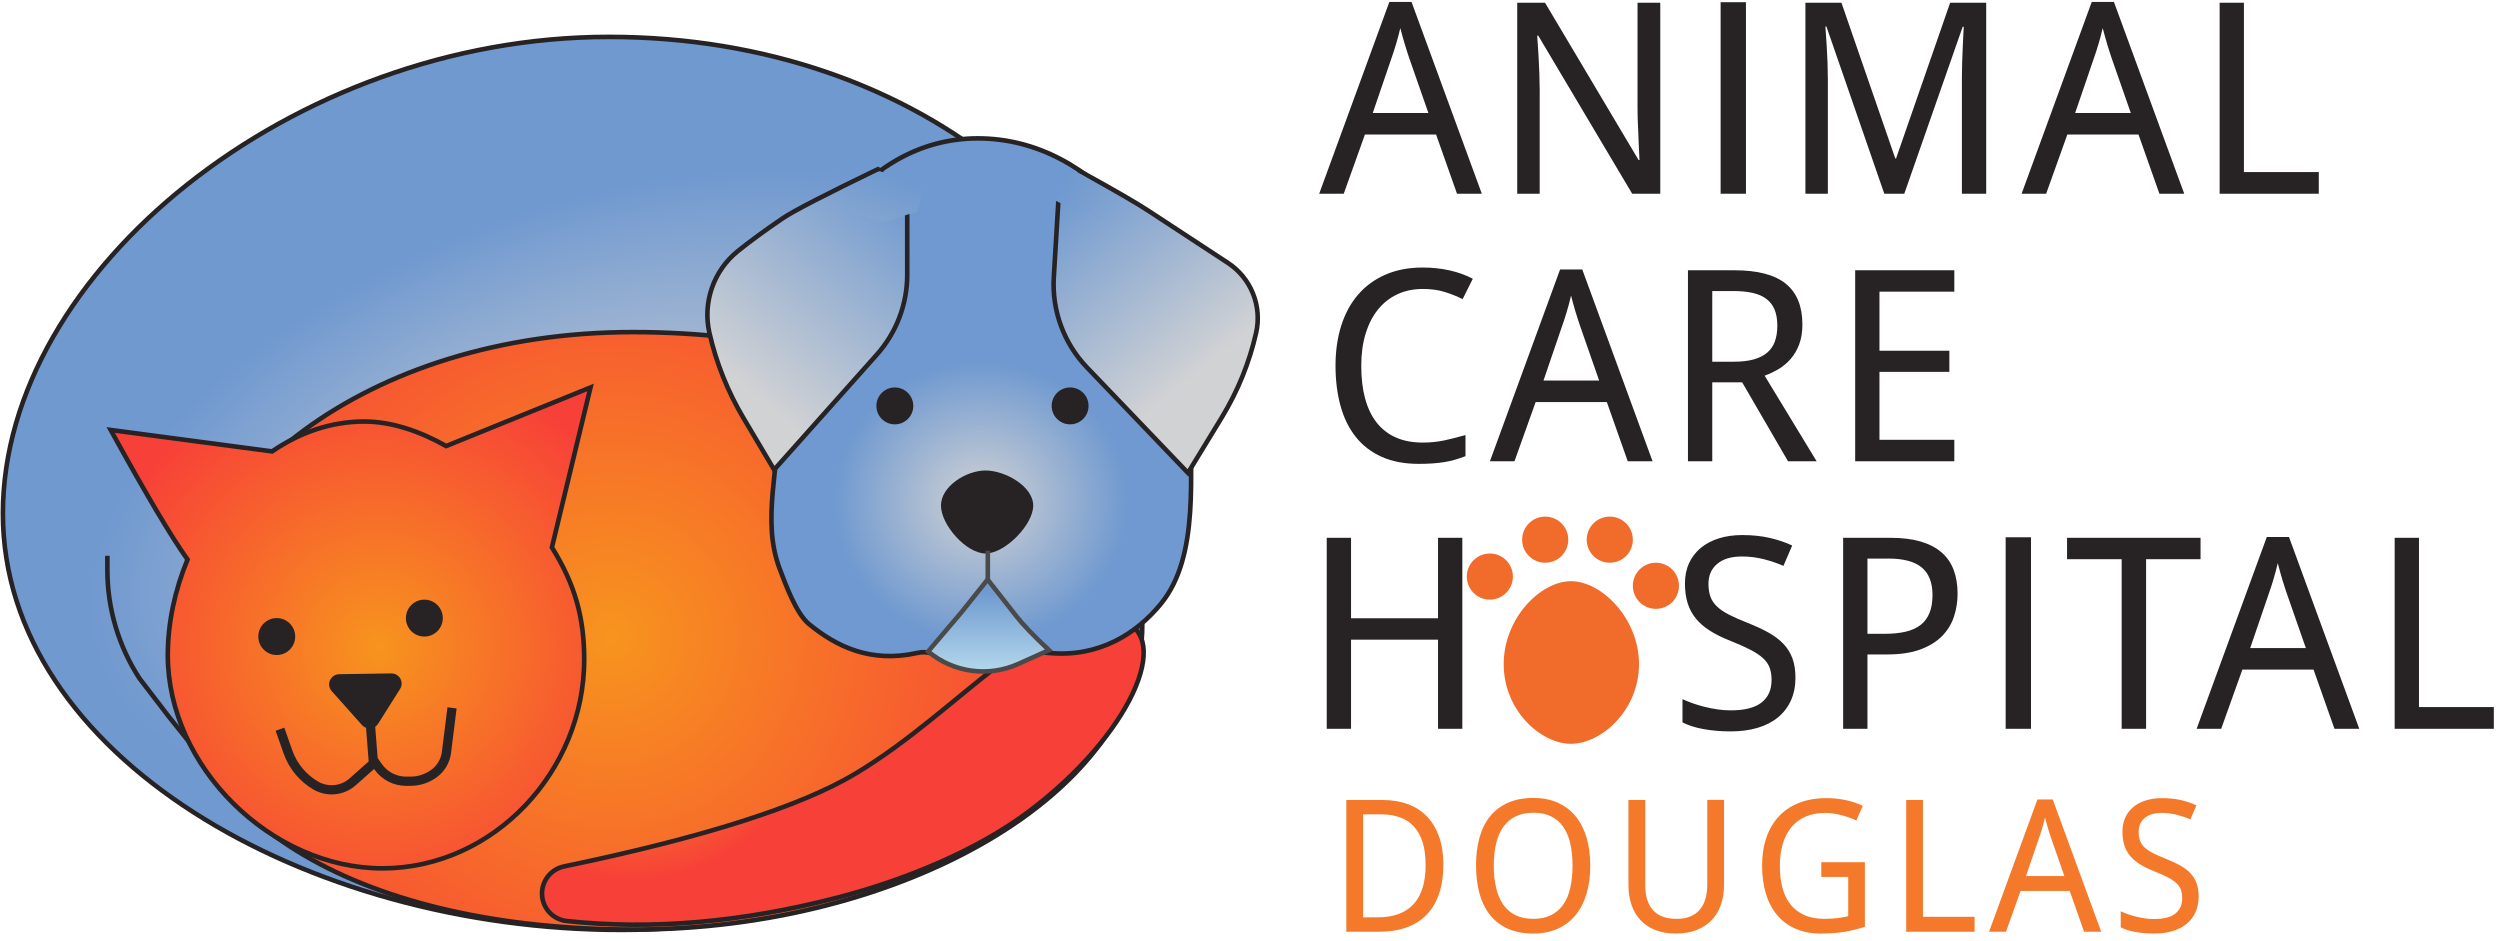
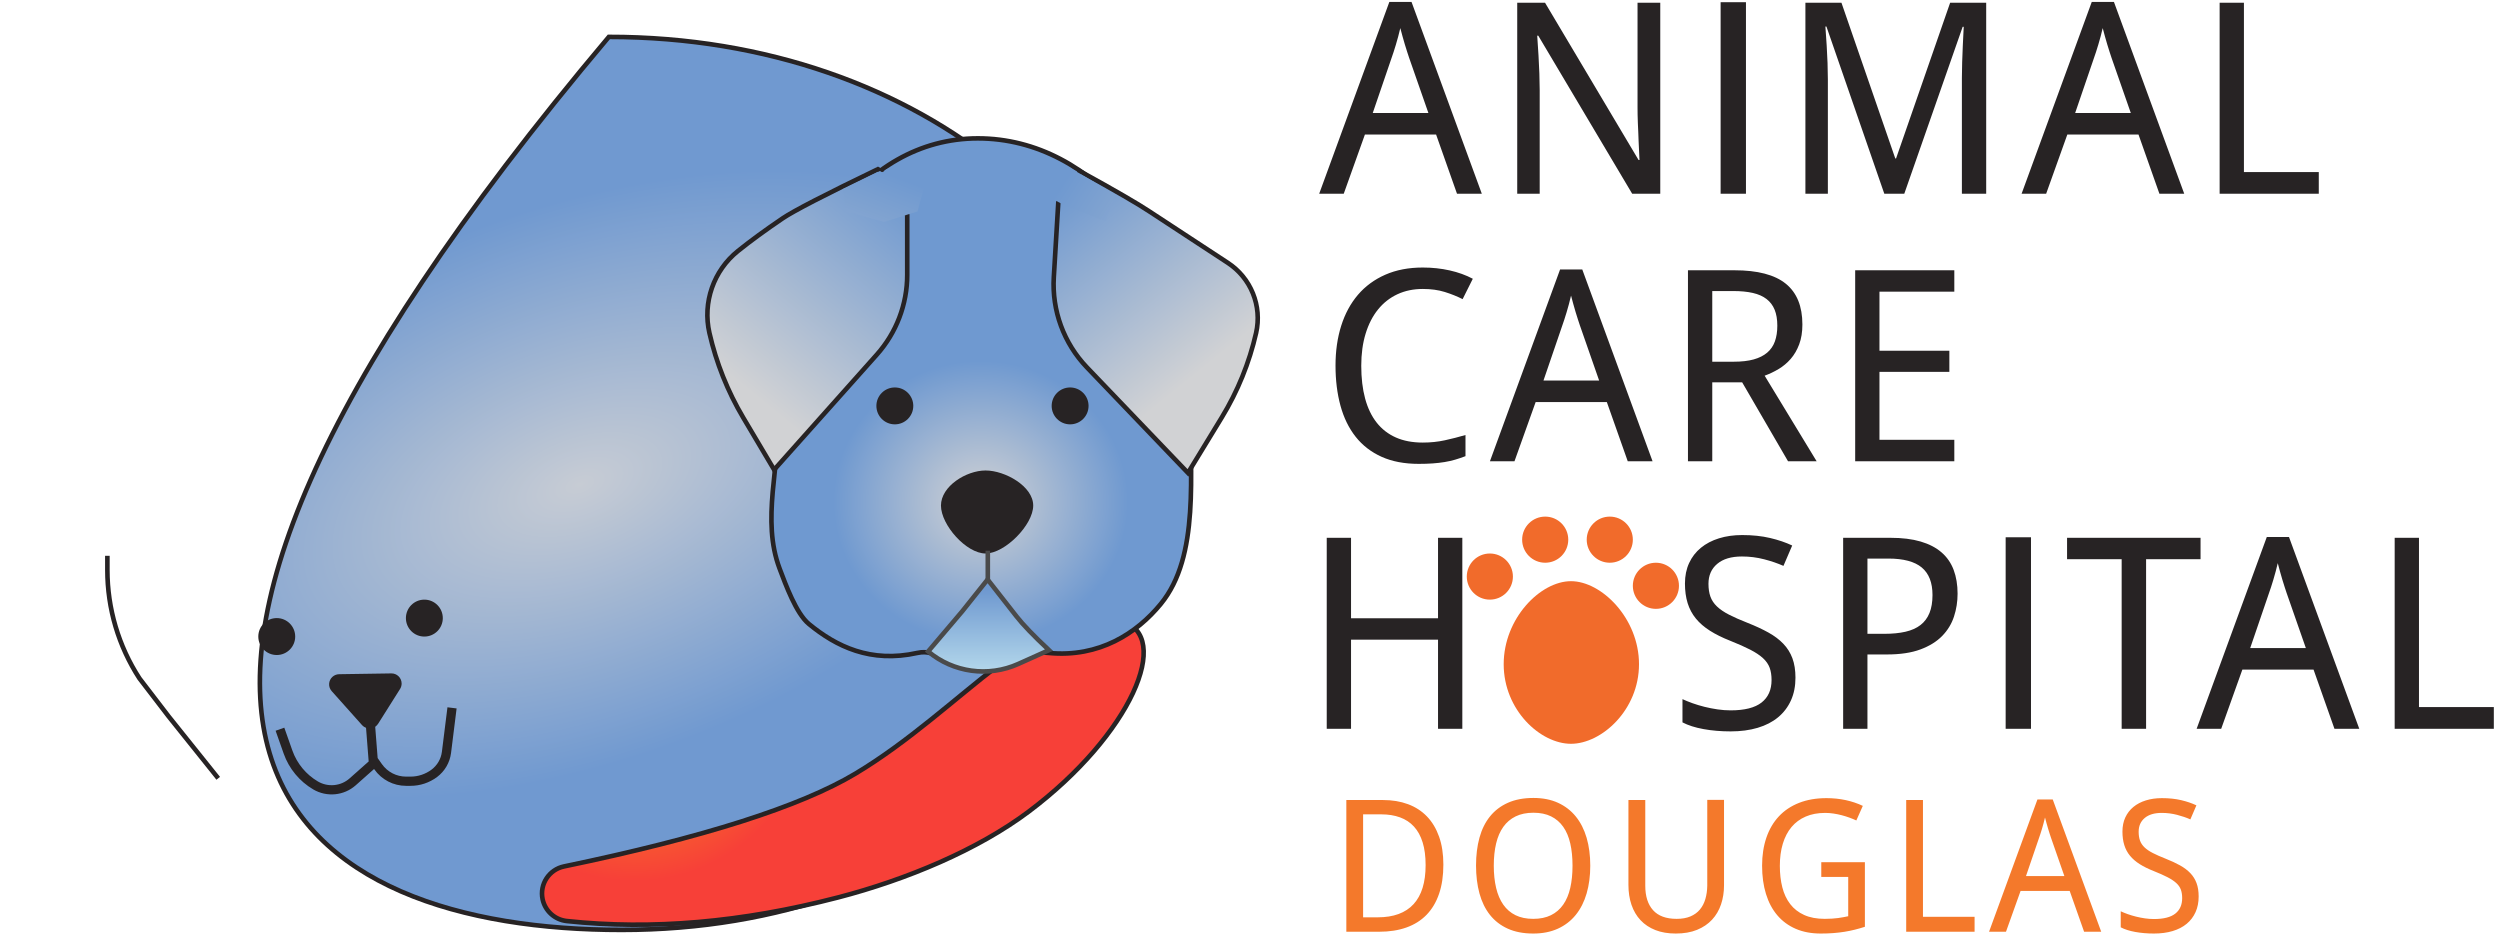
<svg xmlns="http://www.w3.org/2000/svg" width="271px" height="102px" viewBox="0 0 271 102" version="1.1">
  <title>Group 7</title>
  <desc>Created with Sketch.</desc>
  <defs>
    <radialGradient cx="50%" cy="50%" fx="50%" fy="50%" r="30.942%" gradientTransform="translate(0.5,0.5),scale(0.772,1),rotate(70.366),scale(1,1.846),translate(-0.5,-0.5)" id="radialGradient-1">
      <stop stop-color="#C7CCD4" offset="0%" />
      <stop stop-color="#7099D0" offset="100%" />
    </radialGradient>
    <radialGradient cx="45.115%" cy="51.116%" fx="45.115%" fy="51.116%" r="81.453%" gradientTransform="translate(0.451,0.511),scale(0.618,1),rotate(90),translate(-0.451,-0.511)" id="radialGradient-2">
      <stop stop-color="#F7941E" offset="0%" />
      <stop stop-color="#F74038" offset="100%" />
    </radialGradient>
    <radialGradient cx="55.916%" cy="54.003%" fx="55.916%" fy="54.003%" r="61.157%" gradientTransform="translate(0.559,0.54),scale(1,0.998),rotate(90),translate(-0.559,-0.54)" id="radialGradient-3">
      <stop stop-color="#F7941E" offset="0%" />
      <stop stop-color="#F74038" offset="100%" />
    </radialGradient>
    <radialGradient cx="14.959%" cy="29.483%" fx="14.959%" fy="29.483%" r="55.824%" gradientTransform="translate(0.15,0.295),scale(0.51,1),rotate(23.826),translate(-0.15,-0.295)" id="radialGradient-4">
      <stop stop-color="#F7971D" offset="0%" />
      <stop stop-color="#F7941E" offset="16.405%" />
      <stop stop-color="#F74038" offset="100%" />
    </radialGradient>
    <radialGradient cx="50%" cy="68.55%" fx="50%" fy="68.55%" r="33.497%" gradientTransform="translate(0.5,0.685),scale(1,0.792),rotate(-90),translate(-0.5,-0.685)" id="radialGradient-5">
      <stop stop-color="#D1D2D4" offset="0%" />
      <stop stop-color="#6F99D0" offset="100%" />
    </radialGradient>
    <linearGradient x1="36.529%" y1="81.471%" x2="82.168%" y2="0%" id="linearGradient-6">
      <stop stop-color="#D1D2D4" offset="0%" />
      <stop stop-color="#6F99D0" offset="100%" />
    </linearGradient>
    <linearGradient x1="41.07%" y1="72.722%" x2="82.168%" y2="0%" id="linearGradient-7">
      <stop stop-color="#D1D2D4" offset="0%" />
      <stop stop-color="#6F99D0" offset="100%" />
    </linearGradient>
    <linearGradient x1="50%" y1="93.678%" x2="50%" y2="11.365%" id="linearGradient-8">
      <stop stop-color="#B3D7EB" offset="0%" />
      <stop stop-color="#6F99D0" offset="100%" />
    </linearGradient>
    <linearGradient x1="14.588%" y1="161.453%" x2="63.975%" y2="20.319%" id="linearGradient-9">
      <stop stop-color="#92ADD1" offset="0%" />
      <stop stop-color="#6F99D0" offset="100%" />
    </linearGradient>
    <linearGradient x1="-55.517%" y1="40.603%" x2="68.196%" y2="40.603%" id="linearGradient-10">
      <stop stop-color="#92ADD1" offset="0%" />
      <stop stop-color="#6F99D0" offset="100%" />
    </linearGradient>
  </defs>
  <g id="Page-1" stroke="none" stroke-width="1" fill="none" fill-rule="evenodd">
    <g id="Artboard" transform="translate(-797, -1139)">
      <g id="Group-7" transform="translate(797, 1139)">
        <g id="Group-27" transform="translate(0, 4)">
-           <path d="M67.371,96.802 C101.613,96.802 125.676,74.634 125.676,48.401 C125.676,22.167 100.242,0 66,0 C31.758,0 0.314,25.424 0.314,51.657 C0.314,77.891 33.129,96.802 67.371,96.802 Z" id="Oval-6" stroke="#272324" stroke-width="0.5" fill="url(#radialGradient-1)" />
+           <path d="M67.371,96.802 C101.613,96.802 125.676,74.634 125.676,48.401 C125.676,22.167 100.242,0 66,0 C0.314,77.891 33.129,96.802 67.371,96.802 Z" id="Oval-6" stroke="#272324" stroke-width="0.5" fill="url(#radialGradient-1)" />
          <g id="Group-3" transform="translate(11, 32)">
            <path d="M0.639,24.251 L0.639,25.788 L0.639,25.788 C0.639,29.957 1.846,34.037 4.115,37.536 L4.115,37.536 L7.287,41.668 L12.655,48.368" id="Path-10" stroke="#272324" stroke-width="0.5" />
-             <path d="M57.629,64.764 C86.624,64.764 112.826,49.989 112.826,31.764 C112.826,13.538 86.624,0 57.629,0 C28.634,0 8,16.735 8,34.96 C8,53.185 28.634,64.764 57.629,64.764 Z" id="Oval-Copy-2" stroke="#272324" stroke-width="0.5" fill="url(#radialGradient-2)" />
-             <path d="M48.827,23.337 C51.351,27.386 52.328,30.977 52.328,35.501 C52.328,47.574 42.509,58.129 30.447,58.129 C18.385,58.129 7.188,47.092 7.188,35.02 C7.188,31.548 7.952,27.978 9.328,24.653 C7.572,22.196 4.795,17.515 1,10.609 L18.496,12.932 C21.451,10.906 24.841,9.693 28.491,9.693 C31.397,9.693 34.458,10.711 37.364,12.351 L53.01,6 L48.827,23.337 Z" id="Combined-Shape-Copy-2" stroke="#272324" stroke-width="0.5" fill="url(#radialGradient-3)" />
            <ellipse id="Oval-2-Copy-2" fill="#272324" cx="35" cy="31.002" rx="2" ry="2.002" />
            <ellipse id="Oval-2-Copy-3" fill="#272324" cx="19" cy="33.002" rx="2" ry="2.002" />
            <g id="Group-Copy" transform="translate(19, 40)" stroke="#272324">
              <path d="M10.112,2.033 L10.45,6.347 L10.988,7.113 L10.988,7.113 C11.679,8.098 12.808,8.685 14.012,8.685 L14.504,8.685 L14.504,8.685 C15.431,8.685 16.334,8.384 17.077,7.829 L17.077,7.829 L17.077,7.829 C17.808,7.282 18.285,6.461 18.398,5.555 L19,0.732" id="Path-4" />
              <path d="M0.347,6.65 L2.707,8.747 L2.707,8.747 C3.822,9.738 5.448,9.897 6.733,9.141 L6.733,9.141 L6.733,9.141 C8.126,8.322 9.185,7.038 9.722,5.514 L10.593,3.046" id="Path-4" transform="translate(5.47, 6.331) scale(-1, 1) translate(-5.47, -6.331) " />
            </g>
            <path d="M25.758,37.084 L31.42,36.997 L31.42,36.997 C32.027,36.987 32.527,37.472 32.537,38.08 C32.54,38.293 32.481,38.503 32.367,38.683 L29.992,42.45 L29.992,42.45 C29.668,42.964 28.989,43.118 28.475,42.793 C28.388,42.739 28.31,42.672 28.241,42.596 L24.955,38.917 L24.955,38.917 C24.55,38.464 24.589,37.769 25.042,37.364 C25.239,37.188 25.493,37.089 25.758,37.084 Z" id="Path-2-Copy" fill="#272324" />
            <path d="M79.815,61.291 C87.316,59.344 95.021,56.098 100.511,51.977 C111.588,43.659 116.231,32.896 110.532,31.292 C102.008,28.893 93.285,40.946 81.734,47.859 C75.763,51.432 65.233,54.785 50.143,57.92 L50.143,57.92 C48.521,58.257 47.479,59.845 47.816,61.467 C48.081,62.742 49.138,63.701 50.433,63.84 C59.66,64.829 69.454,63.98 79.815,61.291 Z" id="Oval-5" stroke="#272324" stroke-width="0.5" fill="url(#radialGradient-4)" />
          </g>
          <g id="Group-4" transform="translate(76, 11)">
            <path d="M31.098,47.321 L30.782,47.817 L30.782,47.817 C28.947,50.697 26.757,53.333 24.264,55.666 L24.264,55.666" id="Path-7" stroke="#4A4A4A" stroke-width="0.5" />
            <path d="M30.955,44.925 L30.955,47.425 L30.955,47.425 L30.955,47.425 C32.81,50.299 35.005,52.939 37.493,55.286 L38.013,55.777" id="Path-6" stroke="#4A4A4A" stroke-width="0.5" />
            <g id="Group-5">
              <path d="M30,57.48 C33.758,57.48 32.178,55.25 37.676,55.779 C43.174,56.309 47.234,53.631 49.828,50.47 C54.07,45.3 53,36.455 53,28.5 C53,12.76 42.703,0 30,0 C17.297,0 8.513,13.177 8.513,28.917 C8.513,35.698 6.508,41.348 8.513,46.646 C9.167,48.374 10.307,51.506 11.683,52.638 C14.649,55.078 18.374,56.903 23.433,55.779 C25.825,55.248 26.242,57.48 30,57.48 Z" id="Oval-7" stroke="#272324" stroke-width="0.5" fill="url(#radialGradient-5)" />
              <path d="M19.168,3.339 C13.471,6.086 10.029,7.862 8.842,8.667 C6.982,9.927 5.367,11.107 3.998,12.206 L3.998,12.206 C1.348,14.332 0.146,17.784 0.902,21.096 L0.902,21.096 L0.902,21.096 C1.639,24.327 2.876,27.424 4.567,30.275 L7.917,35.921 L19.045,23.444 L19.045,23.444 C21.169,21.062 22.343,17.982 22.343,14.791 L22.343,8.318 L20.76,5.024 L20.76,5.024 C20.417,4.311 19.861,3.722 19.168,3.339 L19.168,3.339 Z" id="Path-5" stroke="#272324" stroke-width="0.5" fill="url(#linearGradient-6)" />
              <path d="M57.459,3.572 C53.664,5.663 51.169,7.108 49.972,7.909 C49.027,8.541 46.191,10.4 41.465,13.486 L41.465,13.486 C38.948,15.129 37.721,18.166 38.39,21.096 L38.39,21.096 L38.39,21.096 C39.127,24.326 40.382,27.415 42.106,30.244 L45.775,36.262 L56.73,24.822 L56.73,24.822 C59.234,22.207 60.534,18.666 60.317,15.052 L59.831,6.942 L57.459,3.572 Z" id="Path-5" stroke="#272324" stroke-width="0.5" fill="url(#linearGradient-7)" transform="translate(49.275, 19.917) scale(-1, 1) translate(-49.275, -19.917) " />
              <circle id="Oval-8" fill="#272324" cx="21" cy="29" r="2" />
              <circle id="Oval-8-Copy" fill="#272324" cx="40" cy="29" r="2" />
              <path d="M30.838,45 C32.932,45 36,41.901 36,39.802 C36,37.702 32.932,36 30.838,36 C28.745,36 26,37.702 26,39.802 C26,41.901 28.745,45 30.838,45 Z" id="Oval-3" fill="#272324" />
              <path d="M31.057,47.818 L28.303,51.272 L24.61,55.619 L24.61,55.619 L24.61,55.619 C27.339,57.906 31.135,58.431 34.383,56.971 L37.709,55.475 C36.055,53.925 34.887,52.712 34.204,51.836 C33.522,50.96 32.473,49.621 31.057,47.818 Z" id="Path-8" stroke="#4A4A4A" stroke-width="0.5" fill="url(#linearGradient-8)" />
            </g>
          </g>
          <path d="M91.349,17.052 L95.11,14.597 C95.288,14.737 95.438,14.719 95.558,14.542 C95.679,14.365 96.127,14.102 96.901,13.755 L100.245,14.524 L99.679,18.452 L96.232,20.026 L91.972,19.398 L91.349,17.052 Z" id="Path-9" fill="url(#linearGradient-9)" transform="translate(95.797, 16.89) rotate(7) translate(-95.797, -16.89) " />
          <polygon id="Path-9-Copy" fill="url(#linearGradient-10)" transform="translate(116.527, 16.838) rotate(213) translate(-116.527, -16.838) " points="112.044 16.008 116.546 15.043 121.01 14.662 119.072 16.633 118.562 18.758 112.718 19.014" />
          <path d="M107.078,55.945 L107.078,58.721" id="Line" stroke="#4A4A4A" stroke-width="0.5" stroke-linecap="square" />
        </g>
        <g id="Group-6" transform="translate(143, 0)">
          <path d="M27.294,80.627 C30.608,80.627 34.668,76.971 34.668,72 C34.668,67.029 30.608,63 27.294,63 C23.98,63 20,67.029 20,72 C20,76.971 23.98,80.627 27.294,80.627 Z" id="Oval-9-Copy" fill="#F16B2B" />
          <circle id="Oval-10-Copy-4" fill="#F16B2B" cx="18.5" cy="62.5" r="2.5" />
          <circle id="Oval-10-Copy-5" fill="#F16B2B" cx="24.5" cy="58.5" r="2.5" />
          <circle id="Oval-10-Copy-6" fill="#F16B2B" cx="31.5" cy="58.5" r="2.5" />
          <circle id="Oval-10-Copy-7" fill="#F16B2B" cx="36.5" cy="63.5" r="2.5" />
          <path d="M14.939,21 L12.673,14.585 L4.956,14.585 L2.662,21 L0,21 L7.604,0.213 L10.011,0.213 L17.629,21 L14.939,21 Z M11.838,12.249 L9.742,6.245 C9.686,6.075 9.617,5.868 9.537,5.622 C9.457,5.377 9.374,5.112 9.289,4.829 C9.204,4.546 9.119,4.251 9.034,3.944 C8.949,3.637 8.869,3.338 8.793,3.045 C8.727,3.338 8.652,3.64 8.567,3.951 C8.482,4.263 8.397,4.562 8.312,4.85 C8.227,5.138 8.144,5.403 8.064,5.643 C7.984,5.884 7.916,6.085 7.859,6.245 L5.806,12.249 L11.838,12.249 Z M36.973,21 L33.928,21 L23.747,3.866 L23.634,3.866 C23.69,4.593 23.738,5.315 23.775,6.033 C23.813,6.646 23.844,7.288 23.867,7.958 C23.891,8.629 23.903,9.233 23.903,9.771 L23.903,21 L21.467,21 L21.467,0.298 L24.483,0.298 L34.622,17.347 L34.721,17.347 C34.693,16.629 34.66,15.921 34.622,15.223 C34.613,14.921 34.601,14.611 34.587,14.295 L34.544,13.346 C34.53,13.03 34.521,12.726 34.516,12.433 C34.511,12.14 34.509,11.871 34.509,11.626 L34.509,0.298 L36.973,0.298 L36.973,21 Z M43.515,21 L43.515,0.241 L46.262,0.241 L46.262,21 L43.515,21 Z M61.258,21 L54.985,2.875 L54.872,2.875 C54.929,3.574 54.976,4.267 55.014,4.957 C55.051,5.551 55.082,6.177 55.106,6.833 C55.129,7.489 55.141,8.086 55.141,8.624 L55.141,21 L52.706,21 L52.706,0.298 L56.614,0.298 L62.448,17.177 L62.533,17.177 L68.395,0.298 L72.303,0.298 L72.303,21 L69.669,21 L69.669,8.44 C69.669,7.949 69.679,7.387 69.698,6.755 C69.717,6.122 69.74,5.518 69.768,4.942 C69.806,4.272 69.839,3.592 69.868,2.903 L69.754,2.903 L63.425,21 L61.258,21 Z M91.08,21 L88.814,14.585 L81.097,14.585 L78.803,21 L76.141,21 L83.745,0.213 L86.152,0.213 L93.77,21 L91.08,21 Z M87.979,12.249 L85.883,6.245 C85.827,6.075 85.758,5.868 85.678,5.622 C85.598,5.377 85.515,5.112 85.43,4.829 C85.345,4.546 85.26,4.251 85.175,3.944 C85.09,3.637 85.01,3.338 84.934,3.045 C84.868,3.338 84.793,3.64 84.708,3.951 C84.623,4.263 84.538,4.562 84.453,4.85 C84.368,5.138 84.285,5.403 84.205,5.643 C84.125,5.884 84.057,6.085 84,6.245 L81.947,12.249 L87.979,12.249 Z M97.608,21 L97.608,0.298 L100.242,0.298 L100.242,18.649 L108.356,18.649 L108.356,21 L97.608,21 Z M11.229,31.323 C10.219,31.323 9.303,31.514 8.482,31.896 C7.661,32.279 6.96,32.828 6.379,33.546 C5.799,34.263 5.35,35.137 5.034,36.166 C4.718,37.195 4.56,38.356 4.56,39.649 C4.56,40.98 4.699,42.162 4.977,43.196 C5.256,44.23 5.673,45.101 6.23,45.809 C6.787,46.517 7.481,47.055 8.312,47.423 C9.143,47.791 10.115,47.975 11.229,47.975 C12.069,47.975 12.867,47.892 13.622,47.727 C14.377,47.562 15.123,47.371 15.859,47.154 L15.859,49.448 C15.491,49.589 15.123,49.714 14.755,49.823 C14.387,49.932 14.002,50.019 13.601,50.085 C13.2,50.151 12.77,50.201 12.312,50.234 C11.854,50.267 11.347,50.283 10.79,50.283 C9.242,50.283 7.901,50.028 6.769,49.519 C5.636,49.009 4.699,48.287 3.958,47.352 C3.217,46.417 2.667,45.294 2.308,43.982 C1.949,42.67 1.77,41.216 1.77,39.621 C1.77,38.054 1.975,36.619 2.386,35.316 C2.797,34.013 3.401,32.895 4.198,31.96 C4.996,31.025 5.985,30.299 7.165,29.779 C8.345,29.26 9.7,29 11.229,29 C12.249,29 13.221,29.104 14.146,29.312 C15.071,29.52 15.907,29.822 16.652,30.218 L15.548,32.427 C14.953,32.125 14.306,31.866 13.608,31.648 C12.909,31.431 12.116,31.323 11.229,31.323 Z M33.447,50 L31.181,43.585 L23.464,43.585 L21.17,50 L18.508,50 L26.112,29.213 L28.519,29.213 L36.137,50 L33.447,50 Z M30.346,41.249 L28.25,35.245 C28.193,35.075 28.125,34.868 28.045,34.622 C27.964,34.377 27.882,34.112 27.797,33.829 C27.712,33.546 27.627,33.251 27.542,32.944 C27.457,32.637 27.377,32.338 27.301,32.045 C27.235,32.338 27.16,32.64 27.075,32.951 C26.99,33.263 26.905,33.562 26.82,33.85 C26.735,34.138 26.652,34.403 26.572,34.643 C26.492,34.884 26.423,35.085 26.367,35.245 L24.313,41.249 L30.346,41.249 Z M42.609,41.447 L42.609,50 L39.975,50 L39.975,29.298 L45.016,29.298 C47.527,29.298 49.382,29.784 50.581,30.756 C51.78,31.729 52.379,33.201 52.379,35.174 C52.379,35.996 52.264,36.713 52.032,37.327 C51.801,37.94 51.494,38.467 51.112,38.906 C50.73,39.344 50.293,39.71 49.802,40.003 C49.311,40.296 48.806,40.536 48.287,40.725 L53.923,50 L50.822,50 L45.852,41.447 L42.609,41.447 Z M42.609,39.21 L44.931,39.21 C45.781,39.21 46.503,39.127 47.098,38.962 C47.692,38.797 48.181,38.552 48.563,38.226 C48.946,37.9 49.224,37.494 49.399,37.008 C49.573,36.522 49.661,35.953 49.661,35.302 C49.661,34.622 49.564,34.046 49.37,33.574 C49.177,33.102 48.884,32.715 48.492,32.413 C48.101,32.111 47.605,31.892 47.006,31.755 C46.406,31.618 45.696,31.549 44.874,31.549 L42.609,31.549 L42.609,39.21 Z M68.848,50 L58.101,50 L58.101,29.298 L68.848,29.298 L68.848,31.62 L60.734,31.62 L60.734,38.021 L68.31,38.021 L68.31,40.314 L60.734,40.314 L60.734,47.678 L68.848,47.678 L68.848,50 Z M15.516,79 L12.882,79 L12.882,69.343 L3.452,69.343 L3.452,79 L0.818,79 L0.818,58.298 L3.452,58.298 L3.452,67.021 L12.882,67.021 L12.882,58.298 L15.516,58.298 L15.516,79 Z M51.628,73.463 C51.628,74.379 51.466,75.198 51.14,75.92 C50.814,76.642 50.349,77.254 49.745,77.754 C49.141,78.254 48.405,78.634 47.536,78.894 C46.668,79.153 45.691,79.283 44.605,79.283 C43.557,79.283 42.578,79.201 41.667,79.035 C40.756,78.87 39.993,78.627 39.38,78.306 L39.38,75.786 C39.701,75.937 40.067,76.085 40.477,76.232 C40.888,76.378 41.32,76.508 41.773,76.621 C42.226,76.734 42.693,76.826 43.175,76.897 C43.656,76.968 44.133,77.003 44.605,77.003 C46.115,77.003 47.232,76.72 47.954,76.154 C48.676,75.587 49.037,74.776 49.037,73.718 C49.037,73.208 48.969,72.765 48.832,72.387 C48.695,72.01 48.454,71.663 48.11,71.346 C47.765,71.03 47.305,70.723 46.729,70.426 C46.153,70.129 45.426,69.805 44.548,69.456 C43.708,69.126 42.979,68.765 42.361,68.373 C41.742,67.981 41.232,67.54 40.831,67.049 C40.43,66.558 40.133,66.001 39.939,65.378 C39.746,64.755 39.649,64.047 39.649,63.254 C39.649,62.423 39.8,61.682 40.102,61.031 C40.404,60.379 40.829,59.83 41.376,59.381 C41.924,58.933 42.578,58.59 43.338,58.354 C44.098,58.118 44.935,58 45.851,58 C46.974,58 47.984,58.107 48.881,58.319 C49.778,58.531 50.576,58.803 51.274,59.133 L50.326,61.342 C49.712,61.069 49.016,60.83 48.237,60.627 C47.458,60.424 46.653,60.323 45.823,60.323 C44.671,60.323 43.779,60.589 43.146,61.123 C42.514,61.656 42.198,62.376 42.198,63.282 C42.198,63.82 42.269,64.285 42.41,64.677 C42.552,65.069 42.788,65.423 43.118,65.739 C43.449,66.055 43.885,66.353 44.428,66.631 C44.971,66.91 45.639,67.205 46.432,67.516 C47.291,67.856 48.043,68.205 48.69,68.564 C49.337,68.923 49.877,69.329 50.311,69.782 C50.746,70.235 51.074,70.759 51.296,71.354 C51.517,71.948 51.628,72.652 51.628,73.463 Z M69.202,64.358 C69.202,65.217 69.072,66.043 68.812,66.836 C68.553,67.629 68.125,68.33 67.531,68.939 C66.936,69.548 66.15,70.034 65.173,70.398 C64.196,70.761 62.99,70.943 61.555,70.943 L59.431,70.943 L59.431,79 L56.797,79 L56.797,58.298 L61.923,58.298 C63.188,58.298 64.279,58.432 65.194,58.701 C66.11,58.97 66.865,59.362 67.46,59.877 C68.055,60.391 68.494,61.026 68.777,61.781 C69.06,62.536 69.202,63.396 69.202,64.358 Z M59.431,68.706 L61.258,68.706 C62.136,68.706 62.903,68.63 63.559,68.479 C64.215,68.328 64.758,68.085 65.187,67.75 C65.617,67.415 65.94,66.98 66.157,66.447 C66.374,65.914 66.483,65.265 66.483,64.5 C66.483,63.159 66.096,62.166 65.322,61.519 C64.548,60.873 63.339,60.549 61.697,60.549 L59.431,60.549 L59.431,68.706 Z M74.413,79 L74.413,58.241 L77.16,58.241 L77.16,79 L74.413,79 Z M89.636,79 L86.988,79 L86.988,60.62 L81.069,60.62 L81.069,58.298 L95.54,58.298 L95.54,60.62 L89.636,60.62 L89.636,79 Z M110.055,79 L107.789,72.585 L100.072,72.585 L97.778,79 L95.116,79 L102.72,58.213 L105.127,58.213 L112.745,79 L110.055,79 Z M106.954,70.249 L104.858,64.245 C104.802,64.075 104.733,63.868 104.653,63.622 C104.573,63.377 104.49,63.112 104.405,62.829 C104.32,62.546 104.235,62.251 104.15,61.944 C104.065,61.637 103.985,61.338 103.91,61.045 C103.843,61.338 103.768,61.64 103.683,61.951 C103.598,62.263 103.513,62.562 103.428,62.85 C103.343,63.138 103.261,63.403 103.18,63.643 C103.1,63.884 103.032,64.085 102.975,64.245 L100.922,70.249 L106.954,70.249 Z M116.583,79 L116.583,58.298 L119.217,58.298 L119.217,76.649 L127.331,76.649 L127.331,79 L116.583,79 Z" id="ANIMAL-CARE-H-SPITAL" fill="#272324" />
          <path d="M13.461,93.725 C13.461,94.929 13.305,95.985 12.992,96.894 C12.68,97.802 12.227,98.56 11.635,99.169 C11.042,99.778 10.315,100.235 9.452,100.541 C8.59,100.847 7.611,101 6.518,101 L2.943,101 L2.943,86.723 L6.918,86.723 C7.914,86.723 8.816,86.872 9.623,87.172 C10.43,87.471 11.117,87.916 11.684,88.505 C12.25,89.094 12.688,89.825 12.997,90.697 C13.306,91.57 13.461,92.579 13.461,93.725 Z M11.537,93.783 C11.537,92.833 11.43,92.011 11.215,91.317 C11,90.624 10.688,90.053 10.277,89.604 C9.867,89.154 9.363,88.821 8.764,88.603 C8.165,88.384 7.484,88.275 6.723,88.275 L4.76,88.275 L4.76,99.438 L6.342,99.438 C8.061,99.438 9.356,98.962 10.229,98.012 C11.101,97.061 11.537,95.652 11.537,93.783 Z M29.385,93.842 C29.385,94.942 29.253,95.945 28.99,96.85 C28.726,97.755 28.334,98.529 27.813,99.174 C27.292,99.818 26.646,100.316 25.874,100.668 C25.103,101.02 24.213,101.195 23.204,101.195 C22.142,101.195 21.223,101.02 20.445,100.668 C19.667,100.316 19.022,99.818 18.511,99.174 C18,98.529 17.621,97.753 17.373,96.845 C17.126,95.937 17.002,94.929 17.002,93.822 C17.002,92.715 17.126,91.711 17.373,90.81 C17.621,89.908 18.002,89.138 18.516,88.5 C19.03,87.862 19.678,87.369 20.459,87.021 C21.241,86.672 22.162,86.498 23.223,86.498 C24.232,86.498 25.119,86.672 25.884,87.021 C26.649,87.369 27.292,87.864 27.813,88.505 C28.334,89.146 28.726,89.918 28.99,90.819 C29.253,91.721 29.385,92.729 29.385,93.842 Z M18.926,93.842 C18.926,94.734 19.011,95.536 19.18,96.249 C19.349,96.962 19.608,97.567 19.956,98.065 C20.305,98.563 20.747,98.944 21.285,99.208 C21.822,99.472 22.461,99.604 23.204,99.604 C23.946,99.604 24.585,99.472 25.122,99.208 C25.66,98.944 26.102,98.563 26.451,98.065 C26.799,97.567 27.054,96.962 27.217,96.249 C27.38,95.536 27.461,94.734 27.461,93.842 C27.461,92.943 27.38,92.139 27.217,91.43 C27.054,90.72 26.801,90.119 26.455,89.628 C26.11,89.136 25.671,88.759 25.137,88.495 C24.603,88.231 23.965,88.1 23.223,88.1 C22.481,88.1 21.84,88.231 21.299,88.495 C20.759,88.759 20.313,89.136 19.961,89.628 C19.61,90.119 19.349,90.72 19.18,91.43 C19.011,92.139 18.926,92.943 18.926,93.842 Z M43.884,86.703 L43.884,95.961 C43.884,96.703 43.776,97.393 43.561,98.031 C43.346,98.669 43.023,99.223 42.59,99.691 C42.157,100.16 41.613,100.528 40.959,100.795 C40.304,101.062 39.535,101.195 38.649,101.195 C37.816,101.195 37.08,101.07 36.442,100.819 C35.804,100.569 35.269,100.212 34.836,99.75 C34.403,99.288 34.076,98.733 33.854,98.085 C33.633,97.437 33.522,96.716 33.522,95.922 L33.522,86.723 L35.348,86.723 L35.348,96.02 C35.348,97.159 35.63,98.041 36.193,98.666 C36.756,99.291 37.608,99.604 38.747,99.604 C39.326,99.604 39.824,99.516 40.241,99.34 C40.658,99.164 40.999,98.917 41.266,98.598 C41.533,98.279 41.732,97.898 41.862,97.455 C41.992,97.012 42.061,96.527 42.067,96 L42.067,86.703 L43.884,86.703 Z M54.427,93.461 L59.154,93.461 L59.154,100.463 C58.795,100.58 58.434,100.684 58.07,100.775 C57.705,100.867 57.331,100.943 56.946,101.005 C56.562,101.067 56.159,101.114 55.736,101.146 C55.312,101.179 54.857,101.195 54.368,101.195 C53.346,101.195 52.441,101.024 51.654,100.683 C50.866,100.341 50.202,99.853 49.661,99.218 C49.121,98.583 48.711,97.812 48.431,96.903 C48.151,95.995 48.011,94.975 48.011,93.842 C48.011,92.722 48.166,91.71 48.475,90.805 C48.784,89.9 49.235,89.13 49.827,88.495 C50.42,87.86 51.151,87.372 52.02,87.03 C52.889,86.688 53.88,86.518 54.993,86.518 C55.716,86.518 56.409,86.589 57.073,86.732 C57.738,86.876 58.356,87.084 58.929,87.357 L58.226,88.939 C57.991,88.829 57.739,88.725 57.469,88.627 C57.199,88.529 56.92,88.443 56.634,88.368 C56.348,88.293 56.053,88.233 55.75,88.188 C55.447,88.142 55.146,88.119 54.847,88.119 C54.053,88.119 53.349,88.251 52.738,88.515 C52.126,88.778 51.613,89.158 51.199,89.652 C50.786,90.147 50.472,90.749 50.257,91.459 C50.042,92.169 49.935,92.969 49.935,93.861 C49.935,94.708 50.024,95.482 50.203,96.186 C50.382,96.889 50.667,97.494 51.058,98.002 C51.448,98.51 51.953,98.904 52.571,99.184 C53.19,99.464 53.935,99.604 54.808,99.604 C55.094,99.604 55.356,99.595 55.594,99.579 C55.832,99.563 56.051,99.542 56.253,99.516 C56.455,99.49 56.645,99.459 56.824,99.423 C57.003,99.387 57.178,99.353 57.347,99.32 L57.347,95.062 L54.427,95.062 L54.427,93.461 Z M63.632,101 L63.632,86.723 L65.449,86.723 L65.449,99.379 L71.045,99.379 L71.045,101 L63.632,101 Z M82.916,101 L81.354,96.576 L76.031,96.576 L74.449,101 L72.613,101 L77.857,86.664 L79.518,86.664 L84.771,101 L82.916,101 Z M80.777,94.965 L79.332,90.824 C79.293,90.707 79.246,90.564 79.19,90.395 C79.135,90.225 79.078,90.043 79.02,89.848 C78.961,89.652 78.902,89.449 78.844,89.237 C78.785,89.026 78.73,88.819 78.678,88.617 C78.632,88.819 78.58,89.027 78.521,89.242 C78.463,89.457 78.404,89.664 78.346,89.862 C78.287,90.061 78.23,90.243 78.175,90.409 C78.119,90.575 78.072,90.714 78.033,90.824 L76.617,94.965 L80.777,94.965 Z M95.334,97.182 C95.334,97.813 95.222,98.378 94.997,98.876 C94.773,99.374 94.452,99.796 94.036,100.141 C93.619,100.486 93.111,100.748 92.512,100.927 C91.913,101.106 91.239,101.195 90.491,101.195 C89.768,101.195 89.093,101.138 88.464,101.024 C87.836,100.91 87.31,100.743 86.887,100.521 L86.887,98.783 C87.108,98.887 87.361,98.99 87.644,99.091 C87.927,99.192 88.225,99.281 88.538,99.359 C88.85,99.438 89.172,99.501 89.504,99.55 C89.836,99.599 90.165,99.623 90.491,99.623 C91.532,99.623 92.302,99.428 92.8,99.037 C93.298,98.646 93.547,98.087 93.547,97.357 C93.547,97.006 93.5,96.7 93.406,96.439 C93.311,96.179 93.145,95.94 92.908,95.722 C92.67,95.504 92.353,95.292 91.955,95.087 C91.558,94.882 91.057,94.659 90.452,94.418 C89.872,94.19 89.369,93.941 88.943,93.671 C88.516,93.401 88.165,93.096 87.888,92.758 C87.611,92.419 87.406,92.035 87.273,91.605 C87.139,91.176 87.073,90.688 87.073,90.141 C87.073,89.568 87.177,89.057 87.385,88.607 C87.593,88.158 87.886,87.779 88.264,87.47 C88.642,87.16 89.093,86.924 89.617,86.762 C90.141,86.599 90.718,86.518 91.35,86.518 C92.125,86.518 92.821,86.591 93.44,86.737 C94.058,86.884 94.608,87.071 95.09,87.299 L94.436,88.822 C94.013,88.633 93.533,88.469 92.996,88.329 C92.458,88.189 91.903,88.119 91.33,88.119 C90.536,88.119 89.921,88.303 89.485,88.671 C89.049,89.039 88.83,89.535 88.83,90.16 C88.83,90.531 88.879,90.852 88.977,91.122 C89.075,91.392 89.237,91.636 89.465,91.854 C89.693,92.073 89.994,92.278 90.369,92.47 C90.743,92.662 91.204,92.865 91.75,93.08 C92.343,93.314 92.862,93.555 93.308,93.803 C93.754,94.05 94.127,94.33 94.426,94.643 C94.726,94.955 94.952,95.316 95.105,95.727 C95.258,96.137 95.334,96.622 95.334,97.182 Z" id="DOUGLAS" fill="#F4792B" />
        </g>
      </g>
    </g>
  </g>
</svg>